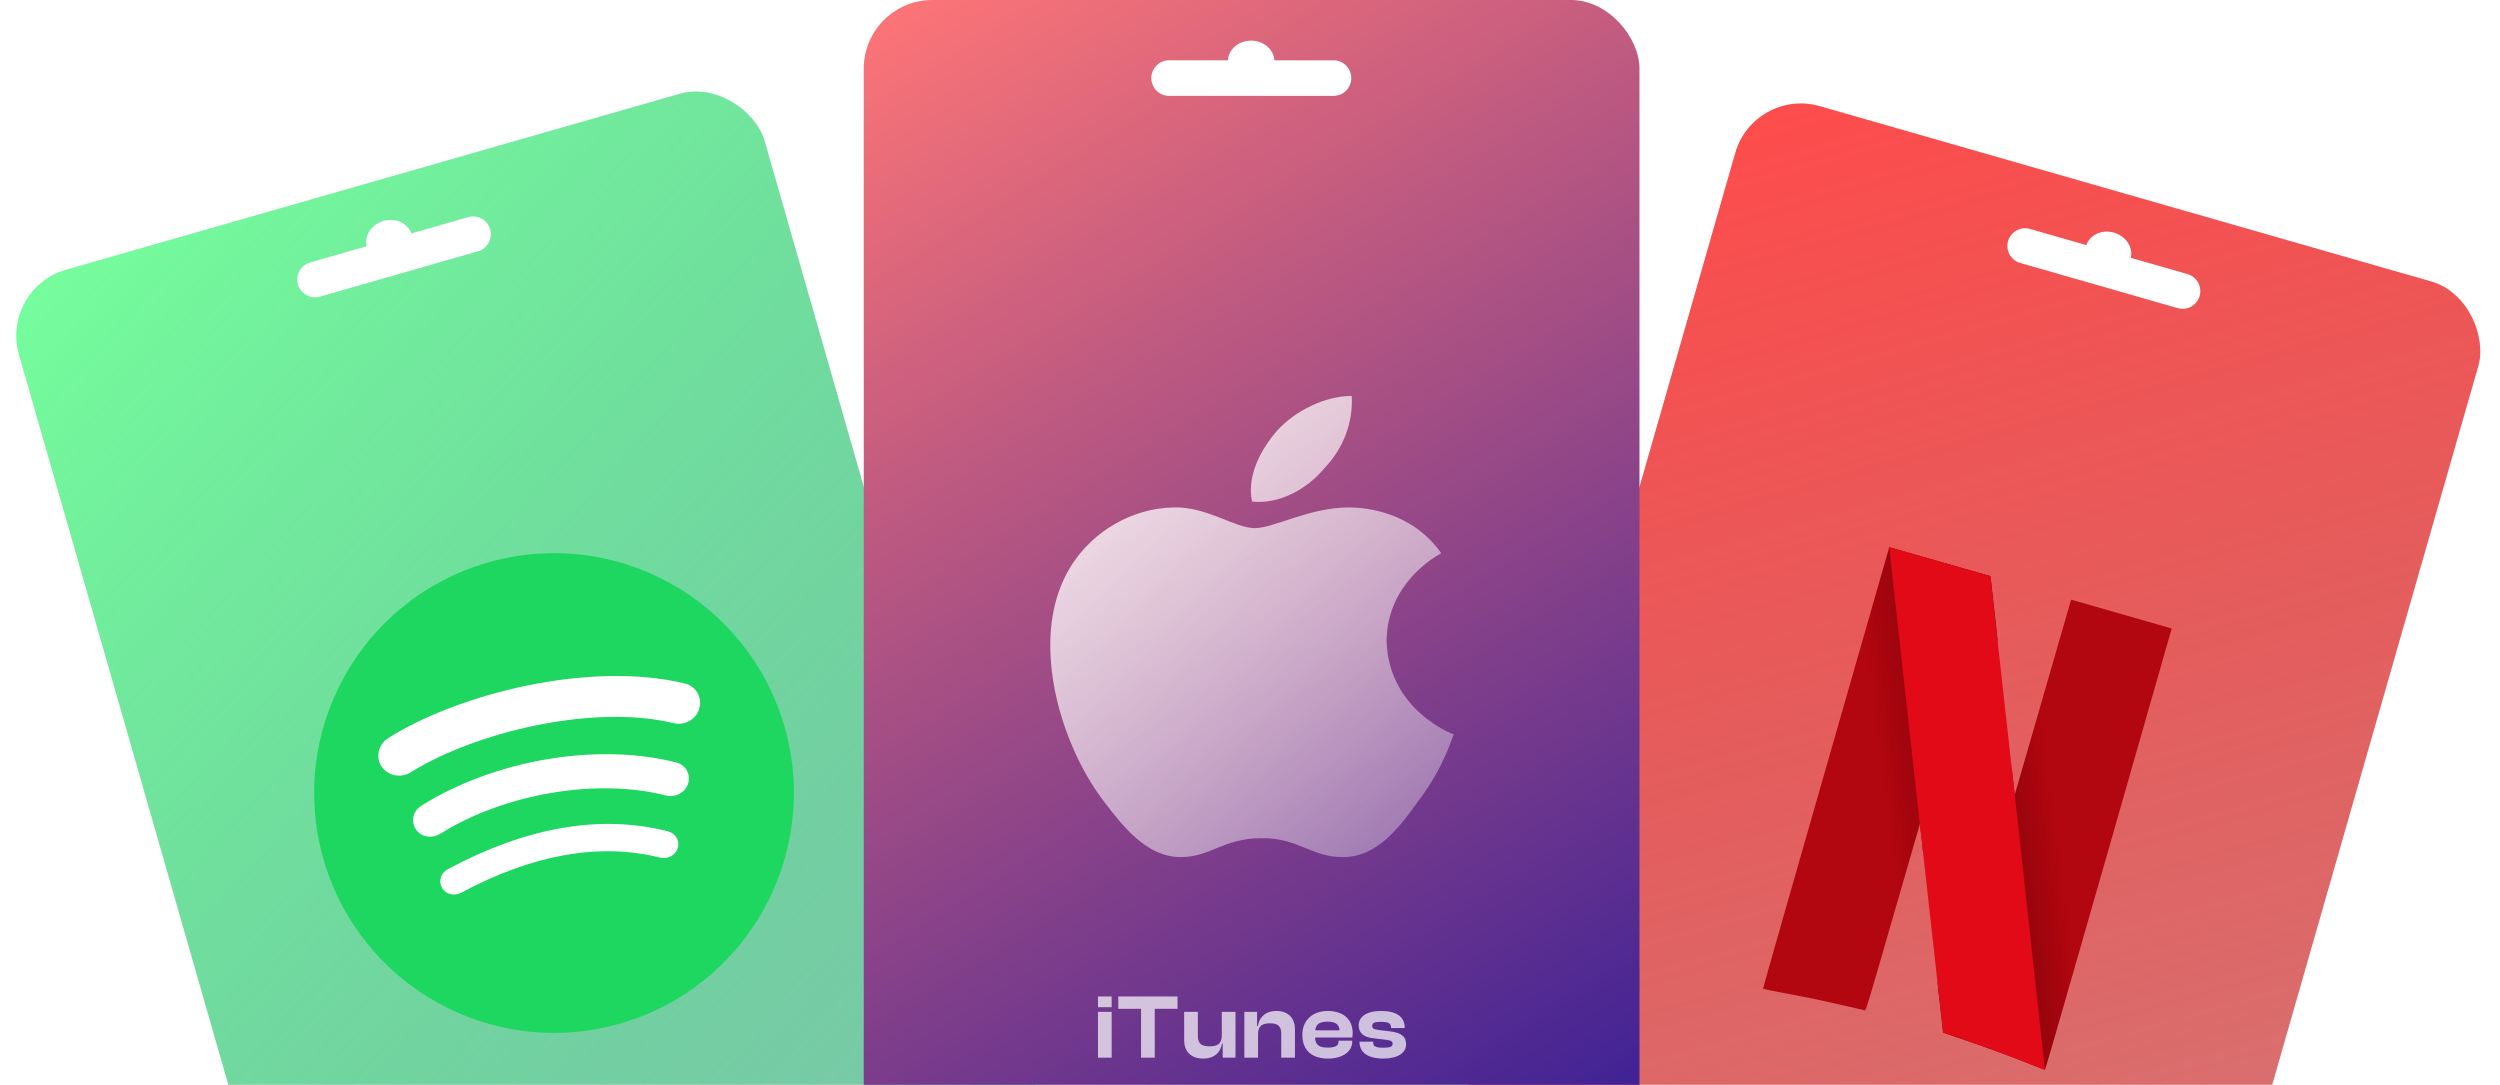
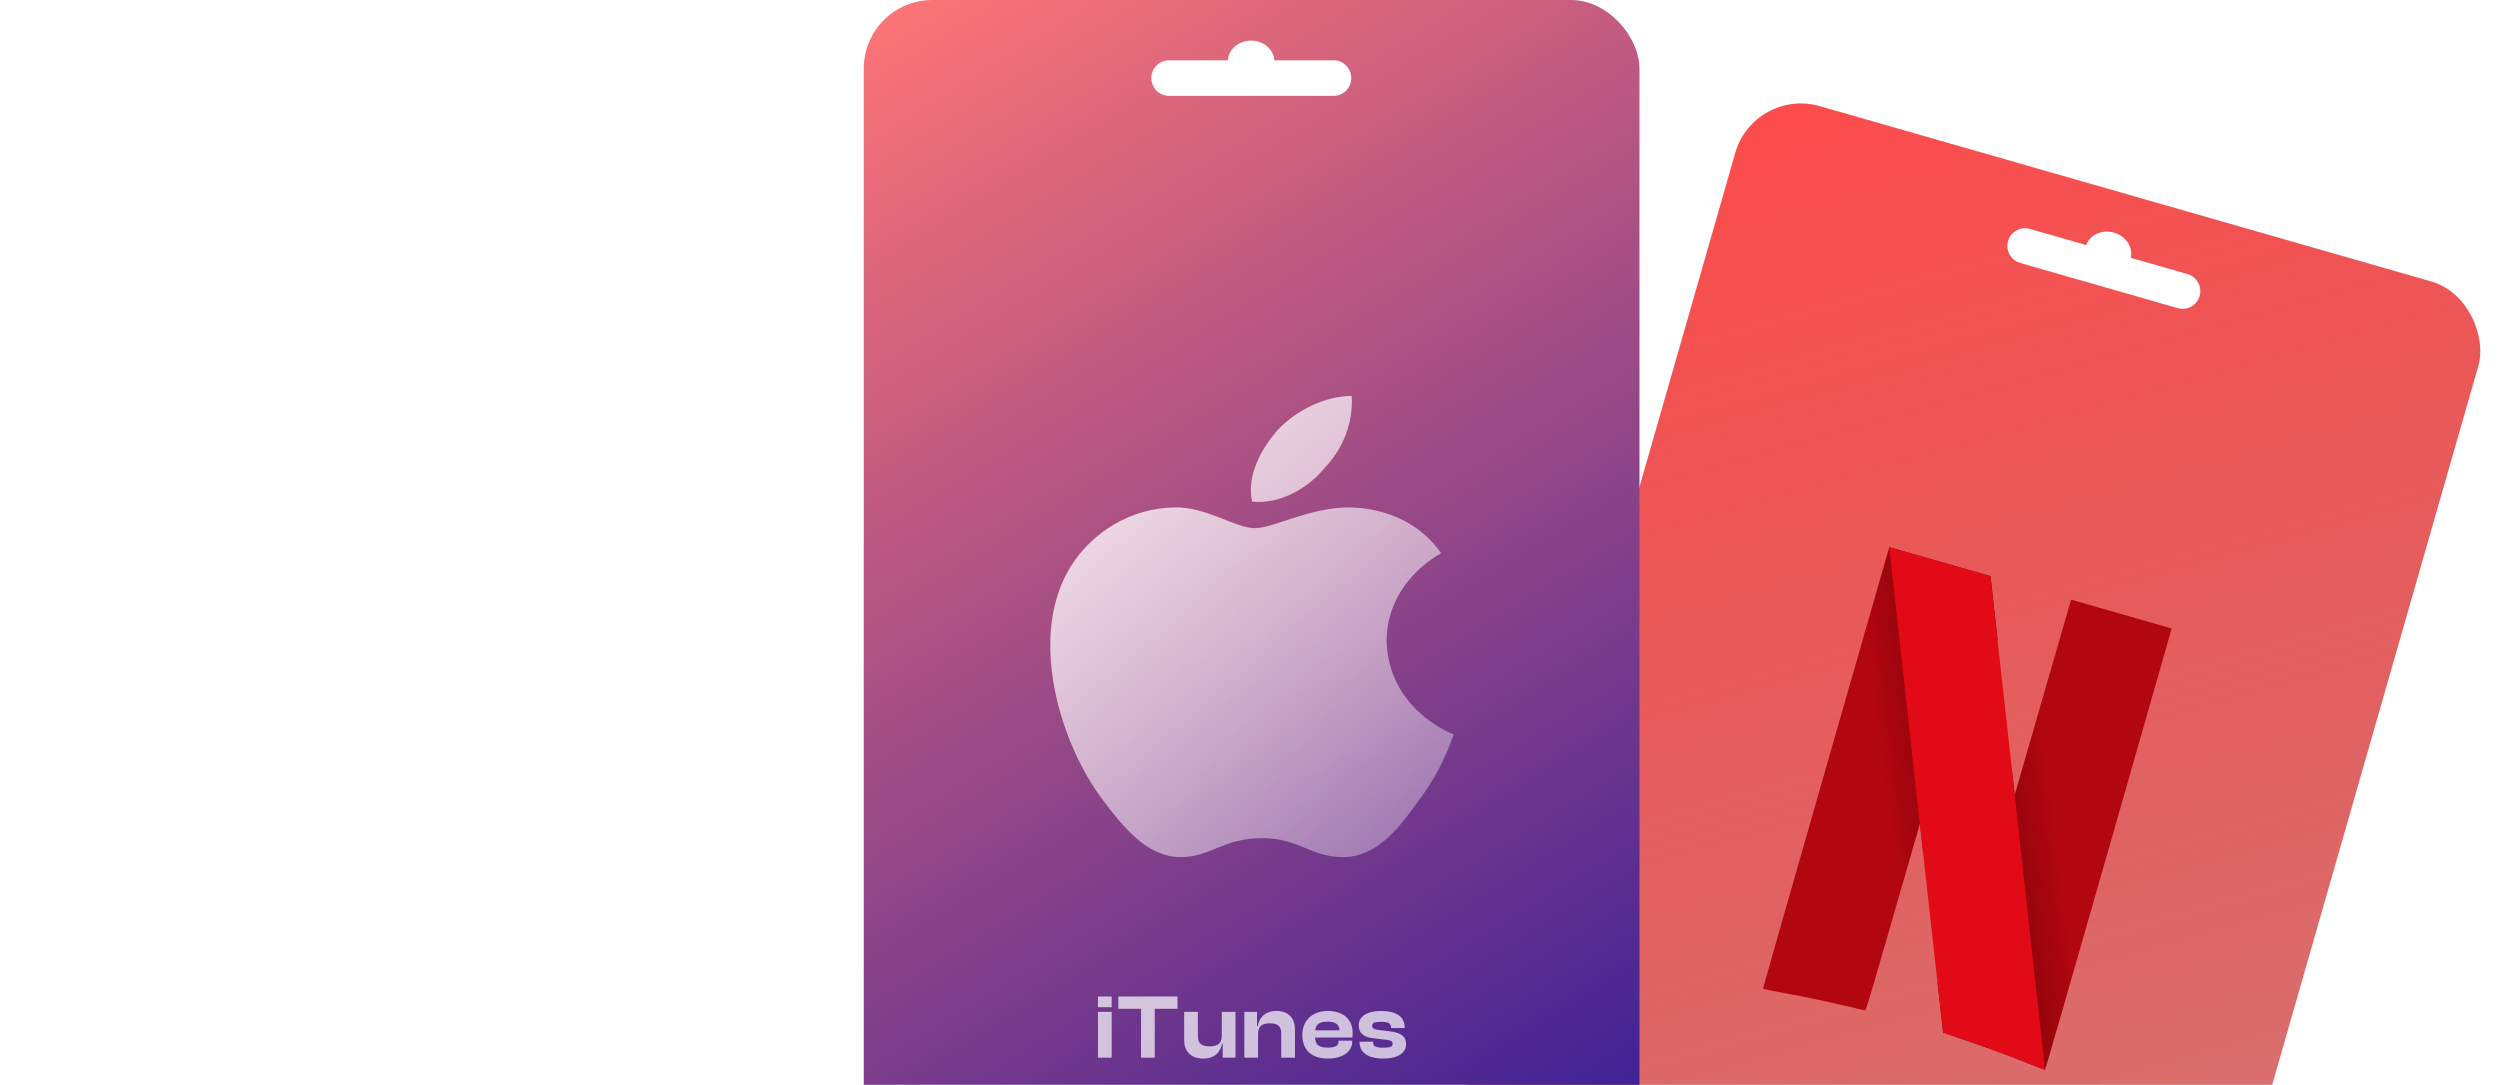
<svg xmlns="http://www.w3.org/2000/svg" width="401" height="174" viewBox="0 0 401 174" fill="none">
  <g clip-path="url(#clip0_105_734)">
    <rect x="281.35" y="14" width="123.996" height="200.809" rx="10.959" transform="rotate(16 281.35 14)" fill="url(#paint0_linear_105_734)" />
    <g filter="url(#filter0_d_105_734)">
      <path d="M329.773 93.75L325.252 109.394L320.731 125.037L320.279 120.975L320.282 120.966L308.352 155.256C308.932 160.424 309.242 163.185 309.25 163.198C309.258 163.21 310.325 163.576 311.619 164.008C315.534 165.312 320.345 167.085 323.966 168.556C324.805 168.898 325.528 169.156 325.593 169.134C325.658 169.112 330.237 153.183 335.802 133.735L345.906 98.376L329.773 93.75Z" fill="url(#paint1_linear_105_734)" />
      <path d="M300.603 85.335L290.456 120.722C284.875 140.185 280.326 156.133 280.35 156.171C280.375 156.208 281.806 156.487 283.54 156.813C285.275 157.139 287.662 157.602 288.844 157.85C290.657 158.229 296.067 159.467 296.676 159.632C296.86 159.685 297.098 158.896 301.191 144.703L305.522 129.72L305.913 133.221C305.969 133.761 305.991 133.929 306.05 134.46L317.977 100.178C317.852 99.064 317.919 99.647 317.779 98.377C317.302 94.076 316.892 90.439 316.88 90.275L316.847 89.983L300.606 85.326L300.603 85.335Z" fill="url(#paint2_linear_105_734)" />
      <path d="M300.603 85.335L305.504 129.745L305.509 129.726L305.9 133.226C308.058 152.711 309.219 163.168 309.236 163.192C309.244 163.205 310.311 163.571 311.605 164.003C315.519 165.307 320.331 167.08 323.951 168.551C324.78 168.89 325.514 169.151 325.568 169.126L320.73 125.026L320.728 125.036L320.275 120.973C319.832 117.005 319.539 114.349 317.758 98.371C317.28 94.07 316.87 90.433 316.859 90.268L316.825 89.977L308.716 87.651L300.603 85.335Z" fill="#E30A17" />
    </g>
    <path fill-rule="evenodd" clip-rule="evenodd" d="M334.642 39.309L325.61 36.719C324.101 36.287 322.528 37.159 322.095 38.667C321.663 40.175 322.535 41.749 324.043 42.181L349.306 49.425C350.814 49.858 352.388 48.986 352.82 47.477C353.253 45.969 352.38 44.396 350.872 43.963L341.777 41.355C341.961 40.556 341.805 39.703 341.335 38.963C340.836 38.175 340.024 37.58 339.076 37.308C338.129 37.037 337.125 37.111 336.284 37.514C335.494 37.893 334.909 38.534 334.642 39.309Z" fill="white" />
  </g>
  <g clip-path="url(#clip1_105_734)">
    <rect y="46.297" width="124.427" height="201.507" rx="10.997" transform="rotate(-16 0 46.297)" fill="url(#paint3_linear_105_734)" />
    <g clip-path="url(#clip2_105_734)">
      <g filter="url(#filter1_d_105_734)">
        <circle cx="87.643" cy="125.98" r="38.47" transform="rotate(-16 87.643 125.98)" fill="#1ED760" />
      </g>
-       <path d="M108.712 136.012C108.368 137.195 107.101 137.863 105.875 137.563C96.198 135.131 85.484 137.031 73.945 143.204C72.834 143.783 71.459 143.439 70.885 142.389C70.31 141.339 70.704 140.011 71.814 139.432C84.411 132.652 96.308 130.586 107.126 133.342C108.352 133.642 109.057 134.828 108.712 136.012ZM110.387 125.638C109.943 127.11 108.362 127.954 106.849 127.607C95.774 124.75 80.868 127.289 70.595 133.75C69.236 134.573 67.501 134.246 66.689 133.004C65.866 131.721 66.252 130.048 67.611 129.224C79.358 121.864 95.784 119.063 108.521 122.31C109.95 122.682 110.831 124.165 110.387 125.638ZM108.029 115.985C94.818 112.831 75.902 117.604 65.933 123.847C64.355 124.864 62.238 124.473 61.207 122.946C60.188 121.459 60.693 119.404 62.27 118.388C73.703 111.204 94.632 105.984 109.804 109.618C111.616 110.053 112.673 111.833 112.172 113.583C111.724 115.36 109.852 116.461 108.029 115.985Z" fill="white" />
+       <path d="M108.712 136.012C108.368 137.195 107.101 137.863 105.875 137.563C96.198 135.131 85.484 137.031 73.945 143.204C72.834 143.783 71.459 143.439 70.885 142.389C70.31 141.339 70.704 140.011 71.814 139.432C84.411 132.652 96.308 130.586 107.126 133.342C108.352 133.642 109.057 134.828 108.712 136.012ZM110.387 125.638C109.943 127.11 108.362 127.954 106.849 127.607C95.774 124.75 80.868 127.289 70.595 133.75C69.236 134.573 67.501 134.246 66.689 133.004C65.866 131.721 66.252 130.048 67.611 129.224C109.95 122.682 110.831 124.165 110.387 125.638ZM108.029 115.985C94.818 112.831 75.902 117.604 65.933 123.847C64.355 124.864 62.238 124.473 61.207 122.946C60.188 121.459 60.693 119.404 62.27 118.388C73.703 111.204 94.632 105.984 109.804 109.618C111.616 110.053 112.673 111.833 112.172 113.583C111.724 115.36 109.852 116.461 108.029 115.985Z" fill="white" />
    </g>
    <path fill-rule="evenodd" clip-rule="evenodd" d="M58.809 39.496L49.746 42.095C48.232 42.529 47.357 44.108 47.791 45.622C48.225 47.135 49.804 48.011 51.317 47.577L76.668 40.307C78.181 39.873 79.057 38.294 78.623 36.781C78.189 35.267 76.61 34.392 75.096 34.826L65.97 37.443C65.701 36.666 65.114 36.022 64.321 35.642C63.478 35.237 62.47 35.163 61.519 35.436C60.569 35.708 59.753 36.305 59.252 37.096C58.782 37.838 58.625 38.695 58.809 39.496Z" fill="white" />
  </g>
  <rect x="138.546" width="124.427" height="201.507" rx="10.997" fill="url(#paint4_linear_105_734)" />
  <path d="M178.313 161.559H176.114V159.83H178.313V161.559ZM178.313 169.648H176.114V162.306H178.313V169.648ZM185.223 169.648H183.025V161.808H179.375V159.83H188.872V161.808H185.223V169.648ZM192.987 169.795C190.92 169.795 189.939 168.52 189.939 166.879V162.306H192.137V166.146C192.137 167.333 192.635 167.831 194.027 167.831C195.463 167.831 195.976 167.274 195.976 166.029V162.306H198.175V169.648H196.123V167.406H196.006C195.815 168.637 194.921 169.795 192.987 169.795ZM201.79 169.648H199.592V162.306H201.629V164.563H201.761C201.951 163.332 202.831 162.16 204.75 162.16C206.758 162.16 207.711 163.449 207.711 165.076V169.648H205.512V165.809C205.512 164.636 205.029 164.138 203.681 164.138C202.288 164.138 201.79 164.695 201.79 165.941V169.648ZM213.014 169.795C210.567 169.795 208.896 168.593 208.896 165.985C208.896 163.64 210.552 162.16 212.97 162.16C215.374 162.16 216.971 163.42 216.971 165.721C216.971 165.985 216.942 166.175 216.912 166.424H210.933C210.992 167.553 211.519 168.036 212.941 168.036C214.245 168.036 214.699 167.699 214.699 167.069V166.923H216.898V167.084C216.898 168.681 215.344 169.795 213.014 169.795ZM212.926 163.874C211.622 163.874 211.065 164.314 210.962 165.267H214.861C214.802 164.299 214.216 163.874 212.926 163.874ZM221.904 169.795C219.427 169.795 218.064 168.828 218.064 167.128V167.084H220.263V167.216C220.263 167.875 220.673 168.051 221.919 168.051C223.091 168.051 223.369 167.861 223.369 167.421C223.369 167.011 223.15 166.893 222.285 166.776L220.219 166.527C218.753 166.366 217.932 165.706 217.932 164.475C217.932 163.186 219.032 162.16 221.552 162.16C223.956 162.16 225.319 163.068 225.319 164.856V164.9H223.12V164.812C223.12 164.211 222.827 163.904 221.479 163.904C220.38 163.904 220.101 164.094 220.101 164.563C220.101 164.944 220.307 165.105 221.274 165.223L222.842 165.413C224.806 165.633 225.538 166.292 225.538 167.509C225.538 168.886 224.176 169.795 221.904 169.795Z" fill="white" fill-opacity="0.7" />
  <path d="M231.169 88.737C230.816 88.943 222.407 93.291 222.407 102.932C222.804 113.928 233.018 117.784 233.193 117.784C233.018 117.99 231.651 123.037 227.602 128.327C224.389 132.884 220.822 137.479 215.406 137.479C210.255 137.479 208.405 134.441 202.461 134.441C196.077 134.441 194.271 137.479 189.384 137.479C183.968 137.479 180.137 132.638 176.748 128.124C172.346 122.215 168.604 112.943 168.472 104.04C168.383 99.323 169.354 94.685 171.818 90.746C175.295 85.247 181.504 81.514 188.284 81.391C193.479 81.228 198.102 84.715 201.272 84.715C204.31 84.715 209.991 81.391 216.417 81.391C219.191 81.394 226.589 82.173 231.169 88.737ZM200.833 80.449C199.908 76.141 202.461 71.833 204.839 69.085C207.877 65.761 212.675 63.505 216.814 63.505C217.078 67.814 215.404 72.039 212.411 75.116C209.726 78.44 205.103 80.942 200.833 80.449Z" fill="url(#paint5_linear_105_734)" />
  <path fill-rule="evenodd" clip-rule="evenodd" d="M196.951 9.673H187.523C185.948 9.673 184.672 10.95 184.672 12.524C184.672 14.099 185.948 15.375 187.523 15.375H213.895C215.469 15.375 216.746 14.099 216.746 12.524C216.746 10.95 215.469 9.673 213.895 9.673H204.4C204.356 8.852 203.97 8.072 203.312 7.487C202.613 6.866 201.665 6.517 200.676 6.517C199.687 6.517 198.738 6.866 198.039 7.487C197.382 8.072 196.995 8.852 196.951 9.673Z" fill="white" />
  <defs>
    <filter id="filter0_d_105_734" x="208.488" y="22.605" width="214.153" height="214.153" filterUnits="userSpaceOnUse" color-interpolation-filters="sRGB">
      <feFlood flood-opacity="0" result="BackgroundImageFix" />
      <feColorMatrix in="SourceAlpha" type="matrix" values="0 0 0 0 0 0 0 0 0 0 0 0 0 0 0 0 0 0 127 0" result="hardAlpha" />
      <feOffset dx="2.434" dy="2.434" />
      <feGaussianBlur stdDeviation="27.383" />
      <feComposite in2="hardAlpha" operator="out" />
      <feColorMatrix type="matrix" values="0 0 0 0 0 0 0 0 0 0 0 0 0 0 0 0 0 0 0.25 0" />
      <feBlend mode="normal" in2="BackgroundImageFix" result="effect1_dropShadow_105_734" />
      <feBlend mode="normal" in="SourceGraphic" in2="effect1_dropShadow_105_734" result="shape" />
    </filter>
    <filter id="filter1_d_105_734" x="43.668" y="82.004" width="90.393" height="90.393" filterUnits="userSpaceOnUse" color-interpolation-filters="sRGB">
      <feFlood flood-opacity="0" result="BackgroundImageFix" />
      <feColorMatrix in="SourceAlpha" type="matrix" values="0 0 0 0 0 0 0 0 0 0 0 0 0 0 0 0 0 0 127 0" result="hardAlpha" />
      <feOffset dx="1.221" dy="1.221" />
      <feGaussianBlur stdDeviation="3.358" />
      <feComposite in2="hardAlpha" operator="out" />
      <feColorMatrix type="matrix" values="0 0 0 0 0 0 0 0 0 0.338 0 0 0 0 0.12 0 0 0 0.25 0" />
      <feBlend mode="normal" in2="BackgroundImageFix" result="effect1_dropShadow_105_734" />
      <feBlend mode="normal" in="SourceGraphic" in2="effect1_dropShadow_105_734" result="shape" />
    </filter>
    <linearGradient id="paint0_linear_105_734" x1="281.35" y1="14" x2="405.487" y2="214.809" gradientUnits="userSpaceOnUse">
      <stop stop-color="#FF3838" stop-opacity="0.9" />
      <stop offset="1" stop-color="#AC0000" stop-opacity="0.5" />
    </linearGradient>
    <linearGradient id="paint1_linear_105_734" x1="338.04" y1="153.392" x2="308.968" y2="157.327" gradientUnits="userSpaceOnUse">
      <stop stop-color="#B20610" />
      <stop offset="0.256" stop-color="#B20610" />
      <stop offset="1" stop-color="#590004" />
    </linearGradient>
    <linearGradient id="paint2_linear_105_734" x1="288.324" y1="98.606" x2="319.724" y2="94.492" gradientUnits="userSpaceOnUse">
      <stop stop-color="#B20610" />
      <stop offset="0.256" stop-color="#B20610" />
      <stop offset="1" stop-color="#590004" />
    </linearGradient>
    <linearGradient id="paint3_linear_105_734" x1="0" y1="46.297" x2="124.568" y2="247.804" gradientUnits="userSpaceOnUse">
      <stop stop-color="#67FF92" stop-opacity="0.9" />
      <stop offset="1" stop-color="#008C5A" stop-opacity="0.5" />
    </linearGradient>
    <linearGradient id="paint4_linear_105_734" x1="138.546" y1="0" x2="263.114" y2="201.507" gradientUnits="userSpaceOnUse">
      <stop stop-color="#FF7676" />
      <stop offset="1" stop-color="#2B1998" />
    </linearGradient>
    <linearGradient id="paint5_linear_105_734" x1="168.467" y1="63.505" x2="233.193" y2="134.949" gradientUnits="userSpaceOnUse">
      <stop stop-color="white" stop-opacity="0.9" />
      <stop offset="1" stop-color="white" stop-opacity="0.3" />
    </linearGradient>
    <clipPath id="clip0_105_734">
      <rect x="281.35" y="14" width="123.996" height="200.809" rx="10.959" transform="rotate(16 281.35 14)" fill="white" />
    </clipPath>
    <clipPath id="clip1_105_734">
-       <rect y="46.297" width="124.427" height="201.507" rx="10.997" transform="rotate(-16 0 46.297)" fill="white" />
-     </clipPath>
+       </clipPath>
    <clipPath id="clip2_105_734">
      <rect width="87.93" height="87.93" fill="white" transform="translate(33.262 95.836) rotate(-16)" />
    </clipPath>
  </defs>
</svg>